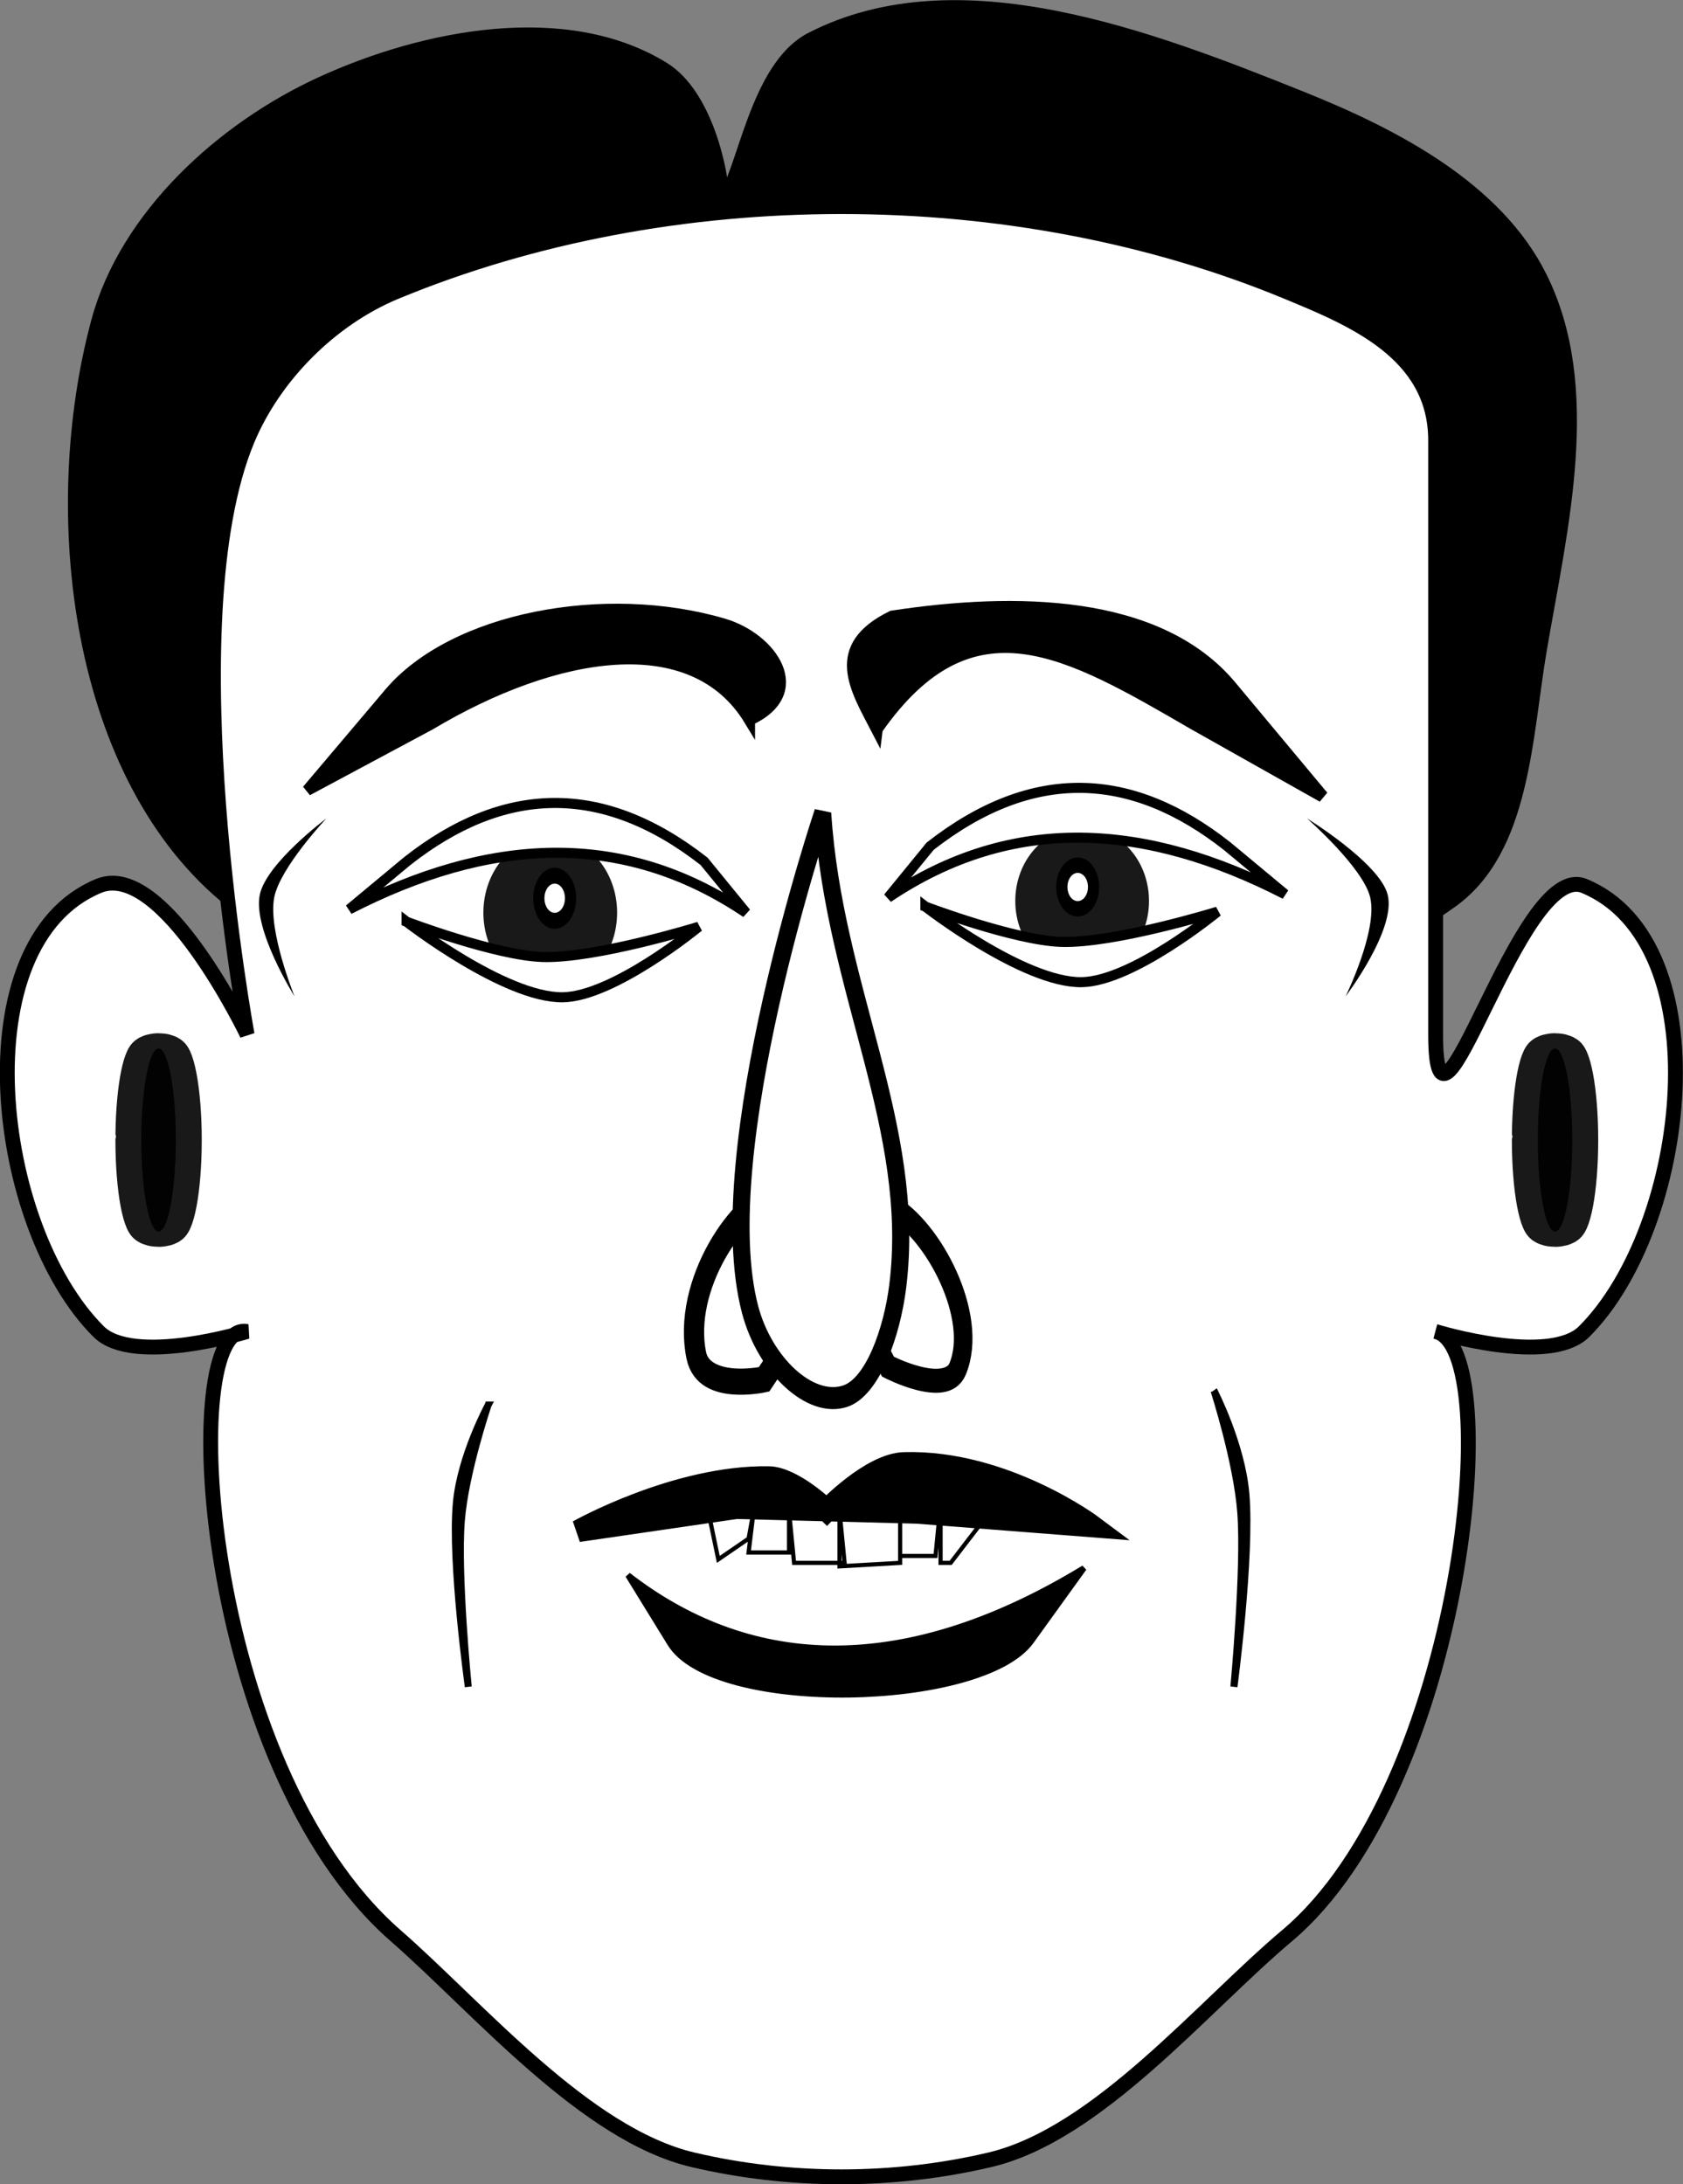
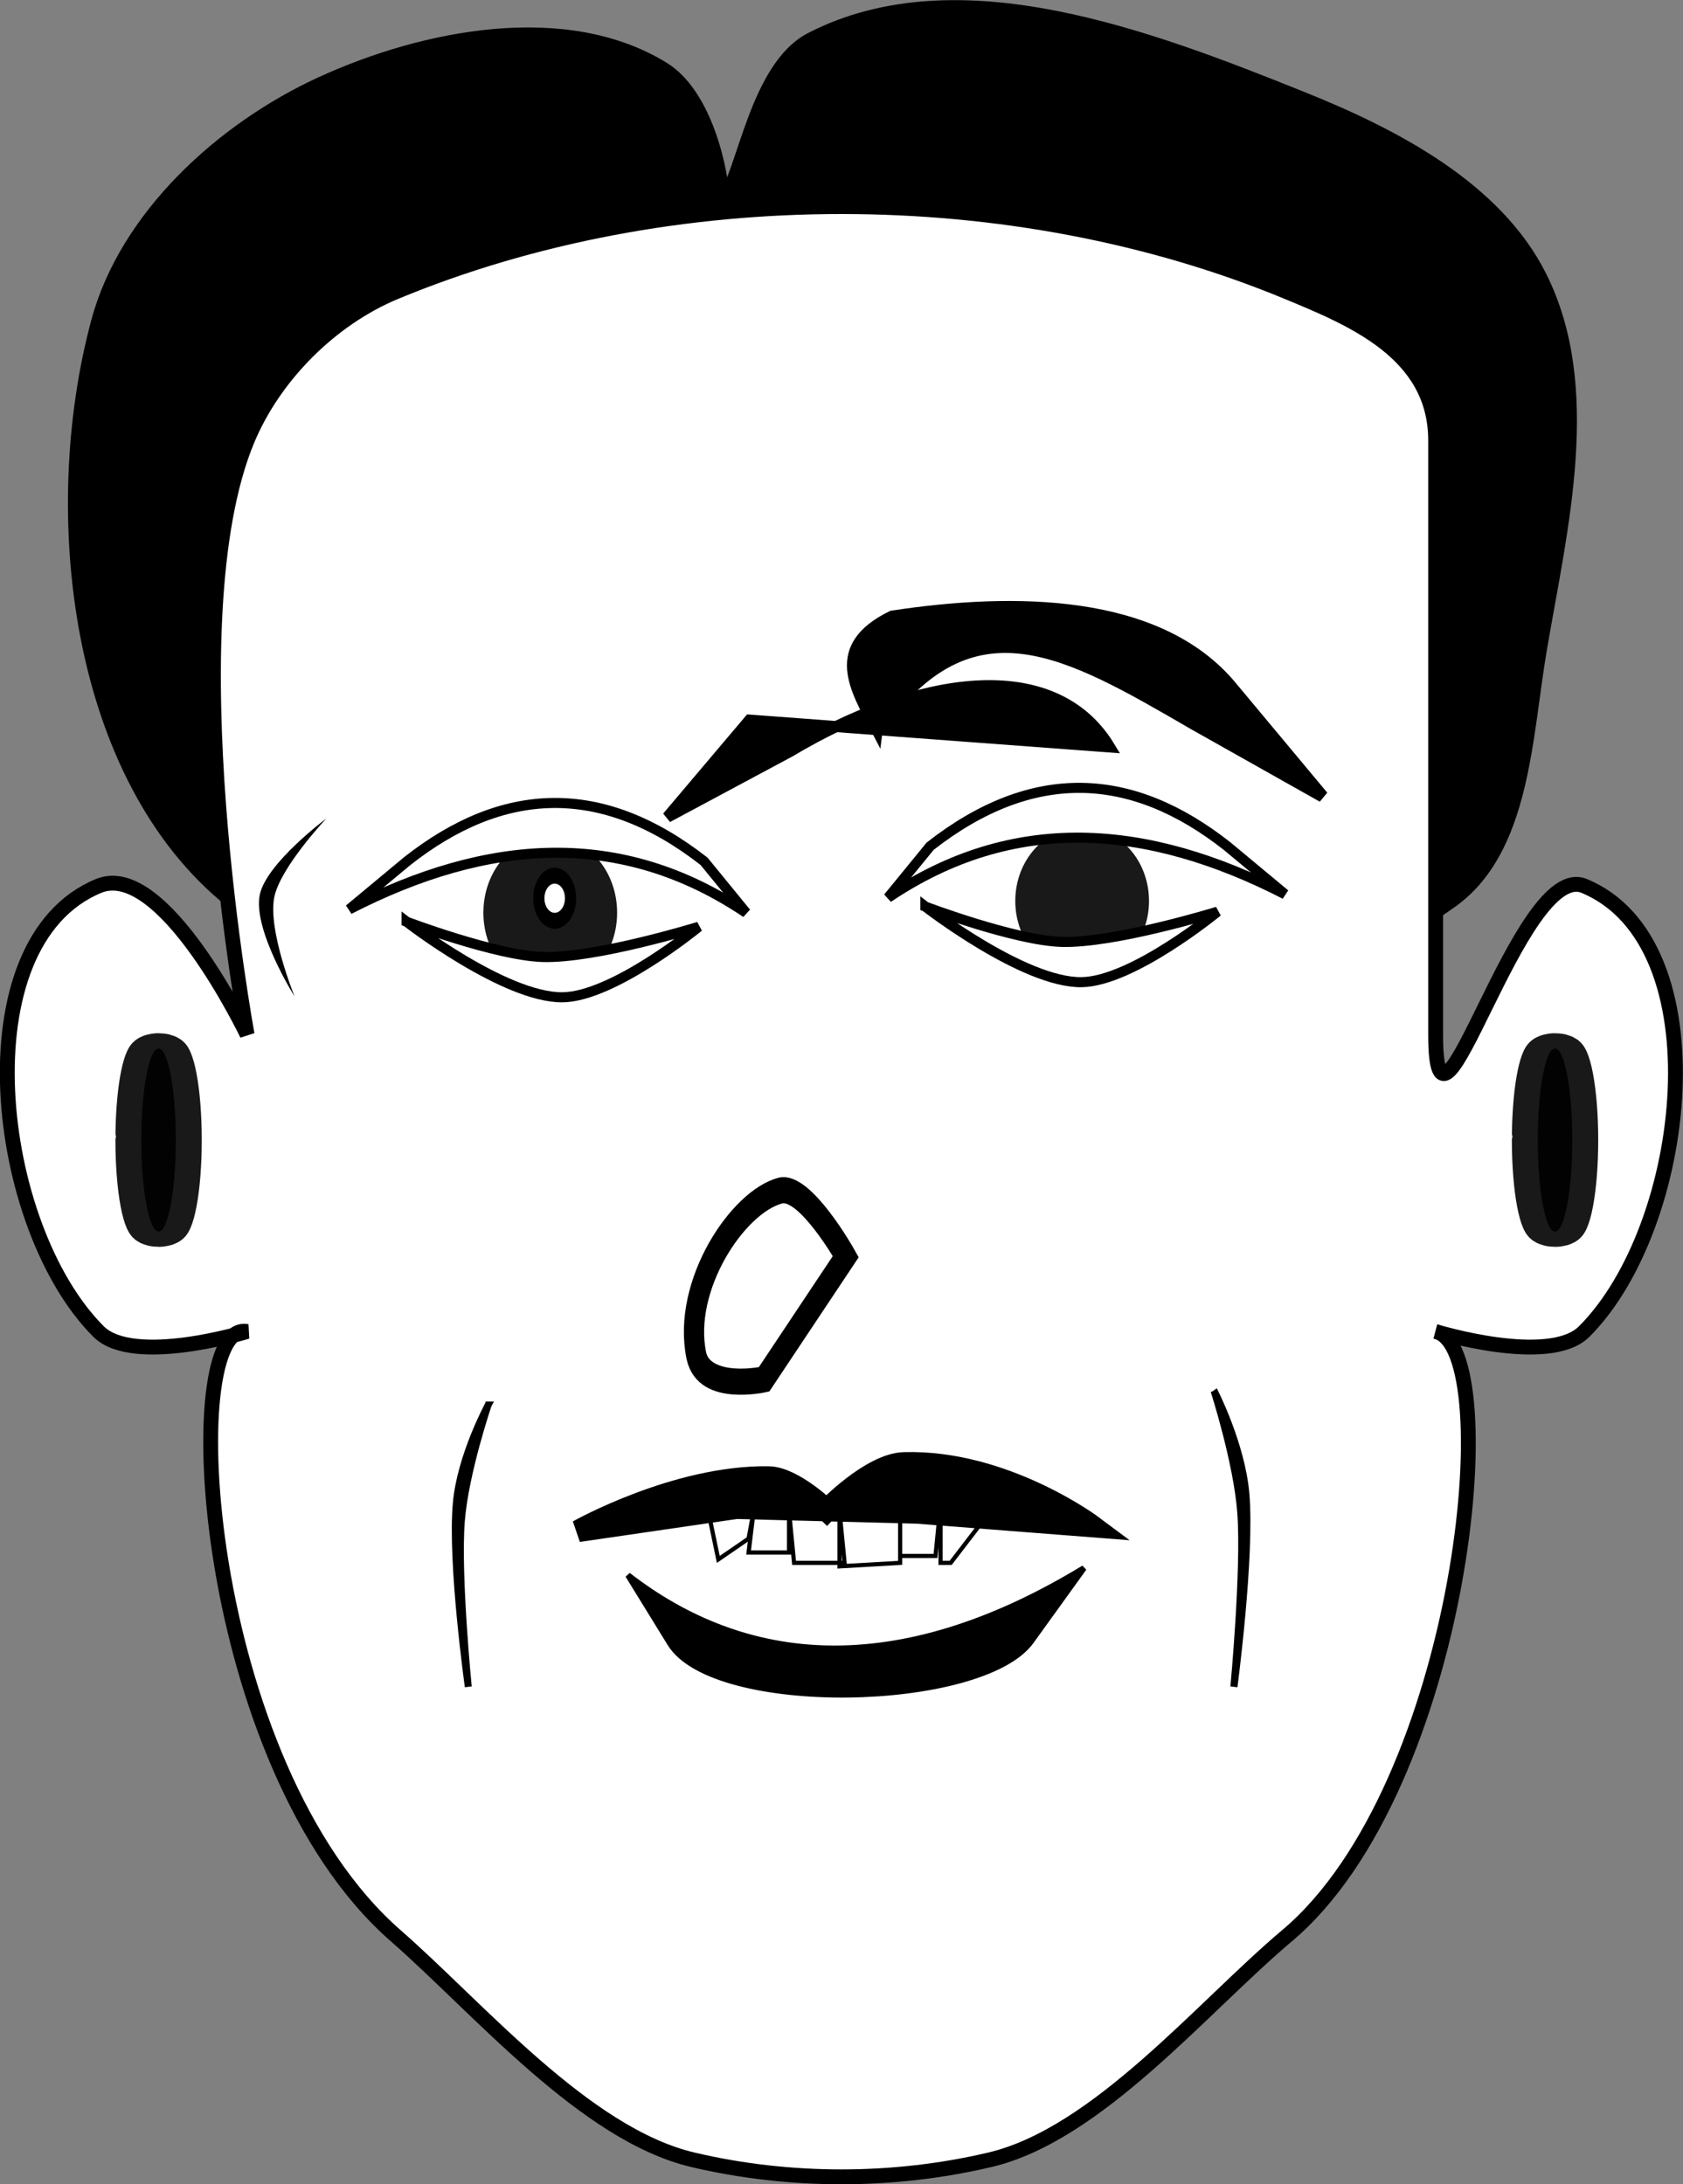
<svg xmlns="http://www.w3.org/2000/svg" xmlns:ns1="http://sodipodi.sourceforge.net/DTD/sodipodi-0.dtd" xmlns:ns2="http://www.inkscape.org/namespaces/inkscape" id="svg3408" ns1:docname="emotion-happy-laugh-dev.svg" ns2:export-filename="/home/chaunce/Documents/runeman.org/clipart/emotion-happy-laugh.png" viewBox="0 0 83.532 108.44" ns2:export-xdpi="124.49281" version="1.1" ns2:export-ydpi="124.49281" ns2:version="0.48.4 r9939">
  <rect x="0" y="0" width="83.532" height="108.44" fill="#808080" stroke="none" />
  <title id="title3496">Emotions-Happy-Laughter</title>
  <ns1:namedview id="base" bordercolor="#666666" ns2:pageshadow="2" ns2:window-y="28" fit-margin-left="0" pagecolor="#ffffff" ns2:window-height="717" ns2:window-maximized="1" ns2:zoom="2.8284271" ns2:window-x="-3" showgrid="false" borderopacity="1.0" ns2:current-layer="layer1" ns2:cx="60.557378" ns2:cy="54.219975" fit-margin-top="0" fit-margin-right="0" fit-margin-bottom="0" ns2:window-width="1366" ns2:pageopacity="0.0" ns2:document-units="px" />
  <g id="layer1" ns2:label="Layer 1" ns2:groupmode="layer" transform="translate(-295.38 -478.14)">
    <path id="path3258" d="m367.37 522.87c3.617-2.559 3.676-8.168 4.424-12.535 1.037-6.056 2.748-12.938 0-18.434-2.198-4.397-7.236-7.016-11.798-8.848-7.581-3.046-17.068-6.689-24.333-2.949-2.738 1.41-3.316 6.661-4.424 8.111-0.056-1.673-0.892-5.362-2.949-6.636-4.81-2.979-11.817-1.624-16.959 0.737-4.899 2.25-9.658 6.593-11.06 11.798-2.559 9.499-1.062 22.632 6.636 28.757 15.772 12.547 44.01 11.641 60.463 0z" ns1:nodetypes="ssssscsssss" style="stroke:#000000;stroke-width:.737px;fill:#000000" ns2:connector-curvature="0" />
    <path id="path3260" d="m359.26 492.63c-13.625-5.644-30.617-5.644-44.241 0-3.211 1.33-6.043 4.162-7.374 7.373-3.762 9.083 0 29.494 0 29.494s-4.162-8.704-7.374-7.374c-6.812 2.822-5.214 16.907 0 22.121 1.738 1.738 7.374 0 7.374 0-3.519-0.67-2.329 21.51 7.374 29.994 4.137 3.618 9.398 9.861 14.747 11.124 4.784 1.129 9.963 1.129 14.747 0 5.349-1.263 10.543-7.584 14.747-11.124 8.752-7.369 10.916-29.207 7.374-29.994 0 0 5.636 1.738 7.374 0 5.214-5.214 6.812-19.299 0-22.121-3.211-1.33-7.374 14.747-7.374 7.374v-29.494c0-4.351-4.162-6.043-7.374-7.373z" ns1:nodetypes="ssscsscsssscsssss" style="stroke:#000000;stroke-width:.737px;fill:#ffffff" ns2:connector-curvature="0" />
-     <path id="path3262" ns1:nodetypes="csscccc" style="stroke:#000000;stroke-width:.55px;fill:#000000" ns2:connector-curvature="0" d="m332.58 513.89c2.981-1.379 1.11-4.066-1.286-4.771-5.878-1.731-13.405-0.321-16.587 3.439l-4.075 4.817 6.094-3.266c6.252-3.73 13.053-4.841 15.854-0.219z" />
+     <path id="path3262" ns1:nodetypes="csscccc" style="stroke:#000000;stroke-width:.55px;fill:#000000" ns2:connector-curvature="0" d="m332.58 513.89l-4.075 4.817 6.094-3.266c6.252-3.73 13.053-4.841 15.854-0.219z" />
    <path id="path3264" ns1:rx="1" ns1:ry="9" style="opacity:.9;stroke-linejoin:round;color:#000000;stroke:#000000;stroke-linecap:round;stroke-width:3;fill:#000000" ns1:type="arc" d="m-182 491.36c0 4.971-0.448 9-1 9s-1-4.029-1-9 0.448-9 1-9c0.524 0 0.959 3.638 0.997 8.339" ns1:open="true" transform="matrix(-.857 0 0 .505 215.73 286.6)" ns1:cy="491.36218" ns1:cx="-183" ns1:end="6.2096771" ns1:start="0" />
    <path id="path3266" ns1:rx="1" ns1:ry="9" style="opacity:.9;stroke-linejoin:round;color:#000000;stroke:#000000;stroke-linecap:round;stroke-width:3;fill:#000000" ns1:type="arc" ns1:start="0" ns1:open="true" transform="matrix(-.857 0 0 .505 146.42 286.6)" ns1:cy="491.36218" ns1:cx="-183" ns1:end="6.2096771" d="m-182 491.36c0 4.971-0.448 9-1 9s-1-4.029-1-9 0.448-9 1-9c0.524 0 0.959 3.638 0.997 8.339" />
    <g id="g3268" transform="matrix(-.557 0 0 .792 380.01 223.65)">
      <path id="path3270" ns1:rx="4.5" ns1:ry="5.5" style="opacity:.9;color:#000000;fill:#000000" ns1:type="arc" d="m44 500.86c0 3.038-2.015 5.5-4.5 5.5s-4.5-2.462-4.5-5.5 2.015-5.5 4.5-5.5c2.357 0 4.315 2.223 4.488 5.096" ns1:open="true" transform="matrix(1.324 0 0 .87 50.61 -57.213)" ns1:cy="500.86218" ns1:cx="39.5" ns1:end="6.2096771" ns1:start="0" />
      <path id="path3272" ns1:rx="1.4142135" ns1:ry="1.4142135" style="stroke-linejoin:round;color:#000000;stroke:#000000;stroke-linecap:round;fill:#ffffff" ns1:type="arc" d="m168.64 103.68c0 0.781-0.633 1.414-1.414 1.414-0.781 0-1.414-0.633-1.414-1.414 0-0.781 0.633-1.414 1.414-1.414 0.741 0 1.356 0.572 1.41 1.31" ns1:open="true" transform="translate(-64.714 273.95)" ns1:cy="103.6786" ns1:cx="167.23076" ns1:end="6.2096771" ns1:start="0" />
    </g>
    <g id="g3282" transform="matrix(-.737 0 0 .952 514.11 162.81)">
-       <path id="path3284" ns1:nodetypes="caacc" style="stroke:#000000;stroke-width:1.252px;fill:none" ns2:connector-curvature="0" d="m236.98 402.5s-3.906 1.571-4.686 0.117c-1.469-2.738 1.664-7.248 4.424-8.432 1.602-0.687 4.838 1.719 4.838 1.719z" />
      <path id="path3286" d="m245.33 403.16s4.04 0.695 4.56-1.241c0.979-3.648-2.789-8.023-5.655-8.602-1.664-0.336-4.41 3.442-4.41 3.442z" ns1:nodetypes="caacc" style="stroke:#000000;stroke-width:1.363px;fill:none" ns2:connector-curvature="0" />
-       <path id="path3288" ns1:nodetypes="csssc" style="stroke:#000000;stroke-width:1.15px;fill:#ffffff" ns2:connector-curvature="0" d="m241.38 373.65c-0.763 9.211-6.364 16.362-5.057 24.63 0.385 2.431 1.697 5.281 3.543 5.757 2.354 0.607 5.416-1.608 6.406-4.523 2.78-8.186-4.892-25.864-4.892-25.864z" />
    </g>
    <path id="path3292" d="m338.9 514.33c-1.043-2.011-2.361-4.054 0.762-5.582 6.064-0.924 13.2-0.861 16.81 3.469l4.557 5.465-6.391-3.6c-6.284-3.644-11.029-6.474-15.738 0.247z" ns1:nodetypes="ccsccc" style="stroke:#000000;stroke-width:.591px;fill:#000000" ns2:connector-curvature="0" />
    <g id="g3327" transform="matrix(.557 0 0 .766 291.77 232.91)">
      <path id="path3329" ns1:rx="4.5" ns1:ry="5.5" style="opacity:.9;color:#000000;fill:#000000" ns1:type="arc" d="m44 500.86c0 3.038-2.015 5.5-4.5 5.5s-4.5-2.462-4.5-5.5 2.015-5.5 4.5-5.5c2.357 0 4.315 2.223 4.488 5.096" ns1:open="true" transform="matrix(1.324 0 0 .87 50.61 -57.213)" ns1:cy="500.86218" ns1:cx="39.5" ns1:end="6.2096771" ns1:start="0" />
-       <path id="path3331" ns1:rx="1.4142135" ns1:ry="1.4142135" style="stroke-linejoin:round;color:#000000;stroke:#000000;stroke-linecap:round;fill:#ffffff" ns1:type="arc" d="m168.64 103.68c0 0.781-0.633 1.414-1.414 1.414-0.781 0-1.414-0.633-1.414-1.414 0-0.781 0.633-1.414 1.414-1.414 0.741 0 1.356 0.572 1.41 1.31" ns1:open="true" transform="translate(-64.714 273.95)" ns1:cy="103.6786" ns1:cx="167.23076" ns1:end="6.2096771" ns1:start="0" />
    </g>
    <path id="path3337" ns1:nodetypes="scsccccs" style="stroke:#000000;stroke-width:1.095px;fill:#000000" ns2:connector-curvature="0" d="m333.53 551.48c1.218 0.018 2.884 1.638 2.884 1.638s2.178-2.293 3.845-2.34c4.976-0.14 9.349 3.135 9.349 3.135l-8.708-0.677-8.973-0.234-7.846 1.145s4.855-2.736 9.448-2.667z" />
    <path id="path3343" d="m330.53 553.15 0.501 2.407 1.504-1.032 0.251-1.375-0.251 2.063h2.006v-2.063l0.251 2.579h2.507l-0.251-2.579v2.751l3.009-0.172v-2.923 2.579h1.755l0.251-2.579v2.923h0.501l2.507-3.267z" style="stroke:#000000;stroke-width:.208;fill:none" ns2:connector-curvature="0" />
    <path id="path3347" d="m319.61 547.89s-1.365 2.514-1.581 4.855c-0.273 2.961 0.593 9.135 0.593 9.135s-0.552-5.56-0.344-8.225c0.186-2.39 1.332-5.765 1.332-5.765z" ns1:nodetypes="cscsc" style="stroke:#000000;stroke-width:.343px;fill:#000000" ns2:connector-curvature="0" />
    <path id="path3351" ns1:nodetypes="cscsc" style="stroke:#000000;stroke-width:.351px;fill:#000000" ns2:connector-curvature="0" d="m355.64 547.19s1.359 2.64 1.573 5.098c0.271 3.109-0.59 9.592-0.59 9.592s0.549-5.838 0.343-8.637c-0.185-2.51-1.326-6.053-1.326-6.053z" />
    <path id="path3355" ns1:nodetypes="cscsc" style="stroke:#000000;stroke-width:.5;fill:#ffffff" ns2:connector-curvature="0" d="m315.56 523.9s4.427 1.677 6.75 1.75c2.63 0.082 7.75-1.5 7.75-1.5s-4.216 3.465-6.75 3.5c-2.87 0.04-7.75-3.75-7.75-3.75z" />
    <path id="path3357" d="m341.31 523.15s4.427 1.677 6.75 1.75c2.63 0.082 7.75-1.5 7.75-1.5s-4.216 3.465-6.75 3.5c-2.87 0.04-7.75-3.75-7.75-3.75z" ns1:nodetypes="cscsc" style="stroke:#000000;stroke-width:.5;fill:#ffffff" ns2:connector-curvature="0" />
    <path id="path3361" ns1:nodetypes="ccccc" style="stroke:#000000;stroke-width:.5;fill:#ffffff" ns2:connector-curvature="0" d="m315.58 520.9c4.746-3.743 9.65-3.979 14.744 0l2.088 2.556c-6.196-4.174-12.81-3.713-19.702-0.17z" />
    <path id="path3363" d="m356.29 520.15c-4.746-3.743-9.65-3.979-14.744 0l-2.088 2.556c6.196-4.174 12.81-3.713 19.702-0.17z" ns1:nodetypes="ccccc" style="stroke:#000000;stroke-width:.5;fill:#ffffff" ns2:connector-curvature="0" />
    <path id="path3365" ns1:nodetypes="ccssc" style="stroke:#000000;stroke-width:.285;fill:#000000" ns2:connector-curvature="0" d="m326.55 556.34c5.767 4.476 13.293 5.33 22.629-0.354l-2.62 3.636c-2.43 3.372-15.738 3.654-17.916 0.117z" />
    <path id="path3367" ns1:nodetypes="cscsc" style="fill:#000000" ns2:connector-curvature="0" d="m311.58 518.77s-2.979 2.222-3.306 3.787c-0.361 1.728 1.725 5.049 1.725 5.049s-1.335-3.281-1.006-4.923c0.298-1.485 2.587-3.913 2.587-3.913z" />
-     <path id="path3369" d="m360.25 518.77s3.609 2.222 4.004 3.787c0.437 1.728-2.089 5.049-2.089 5.049s1.617-3.281 1.219-4.923c-0.361-1.485-3.134-3.913-3.134-3.913z" ns1:nodetypes="cscsc" style="fill:#000000" ns2:connector-curvature="0" />
  </g>
</svg>